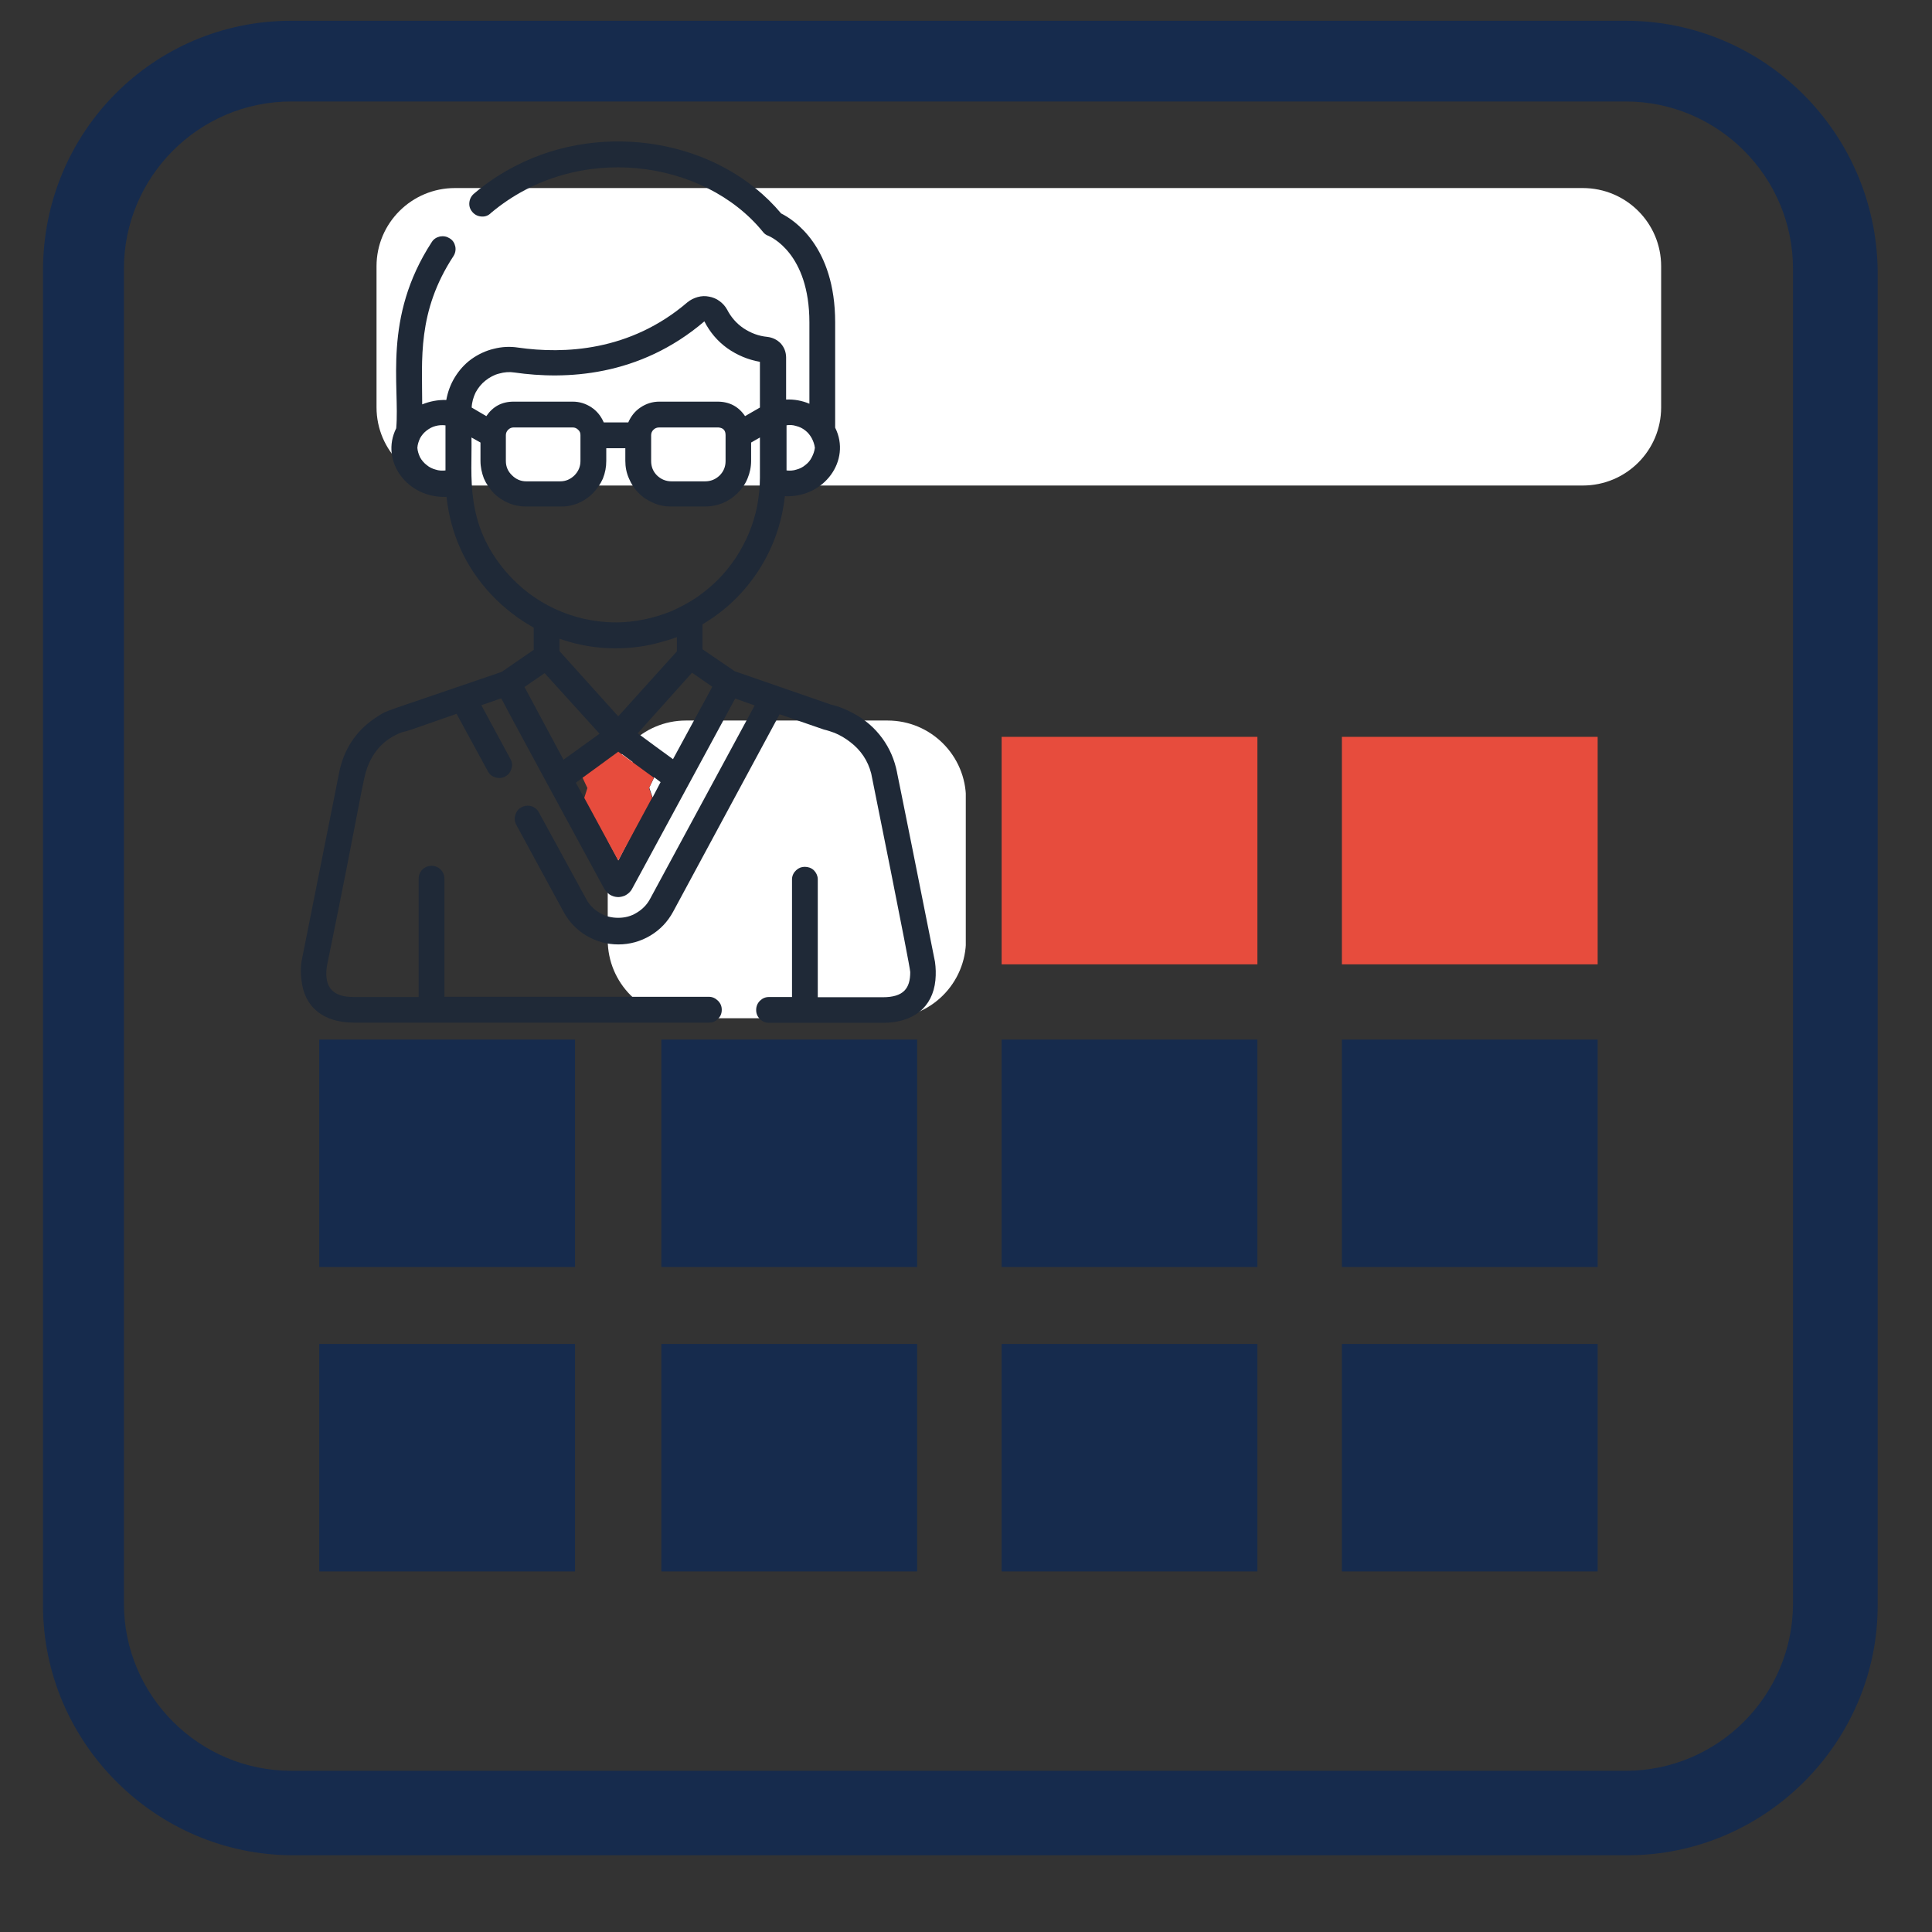
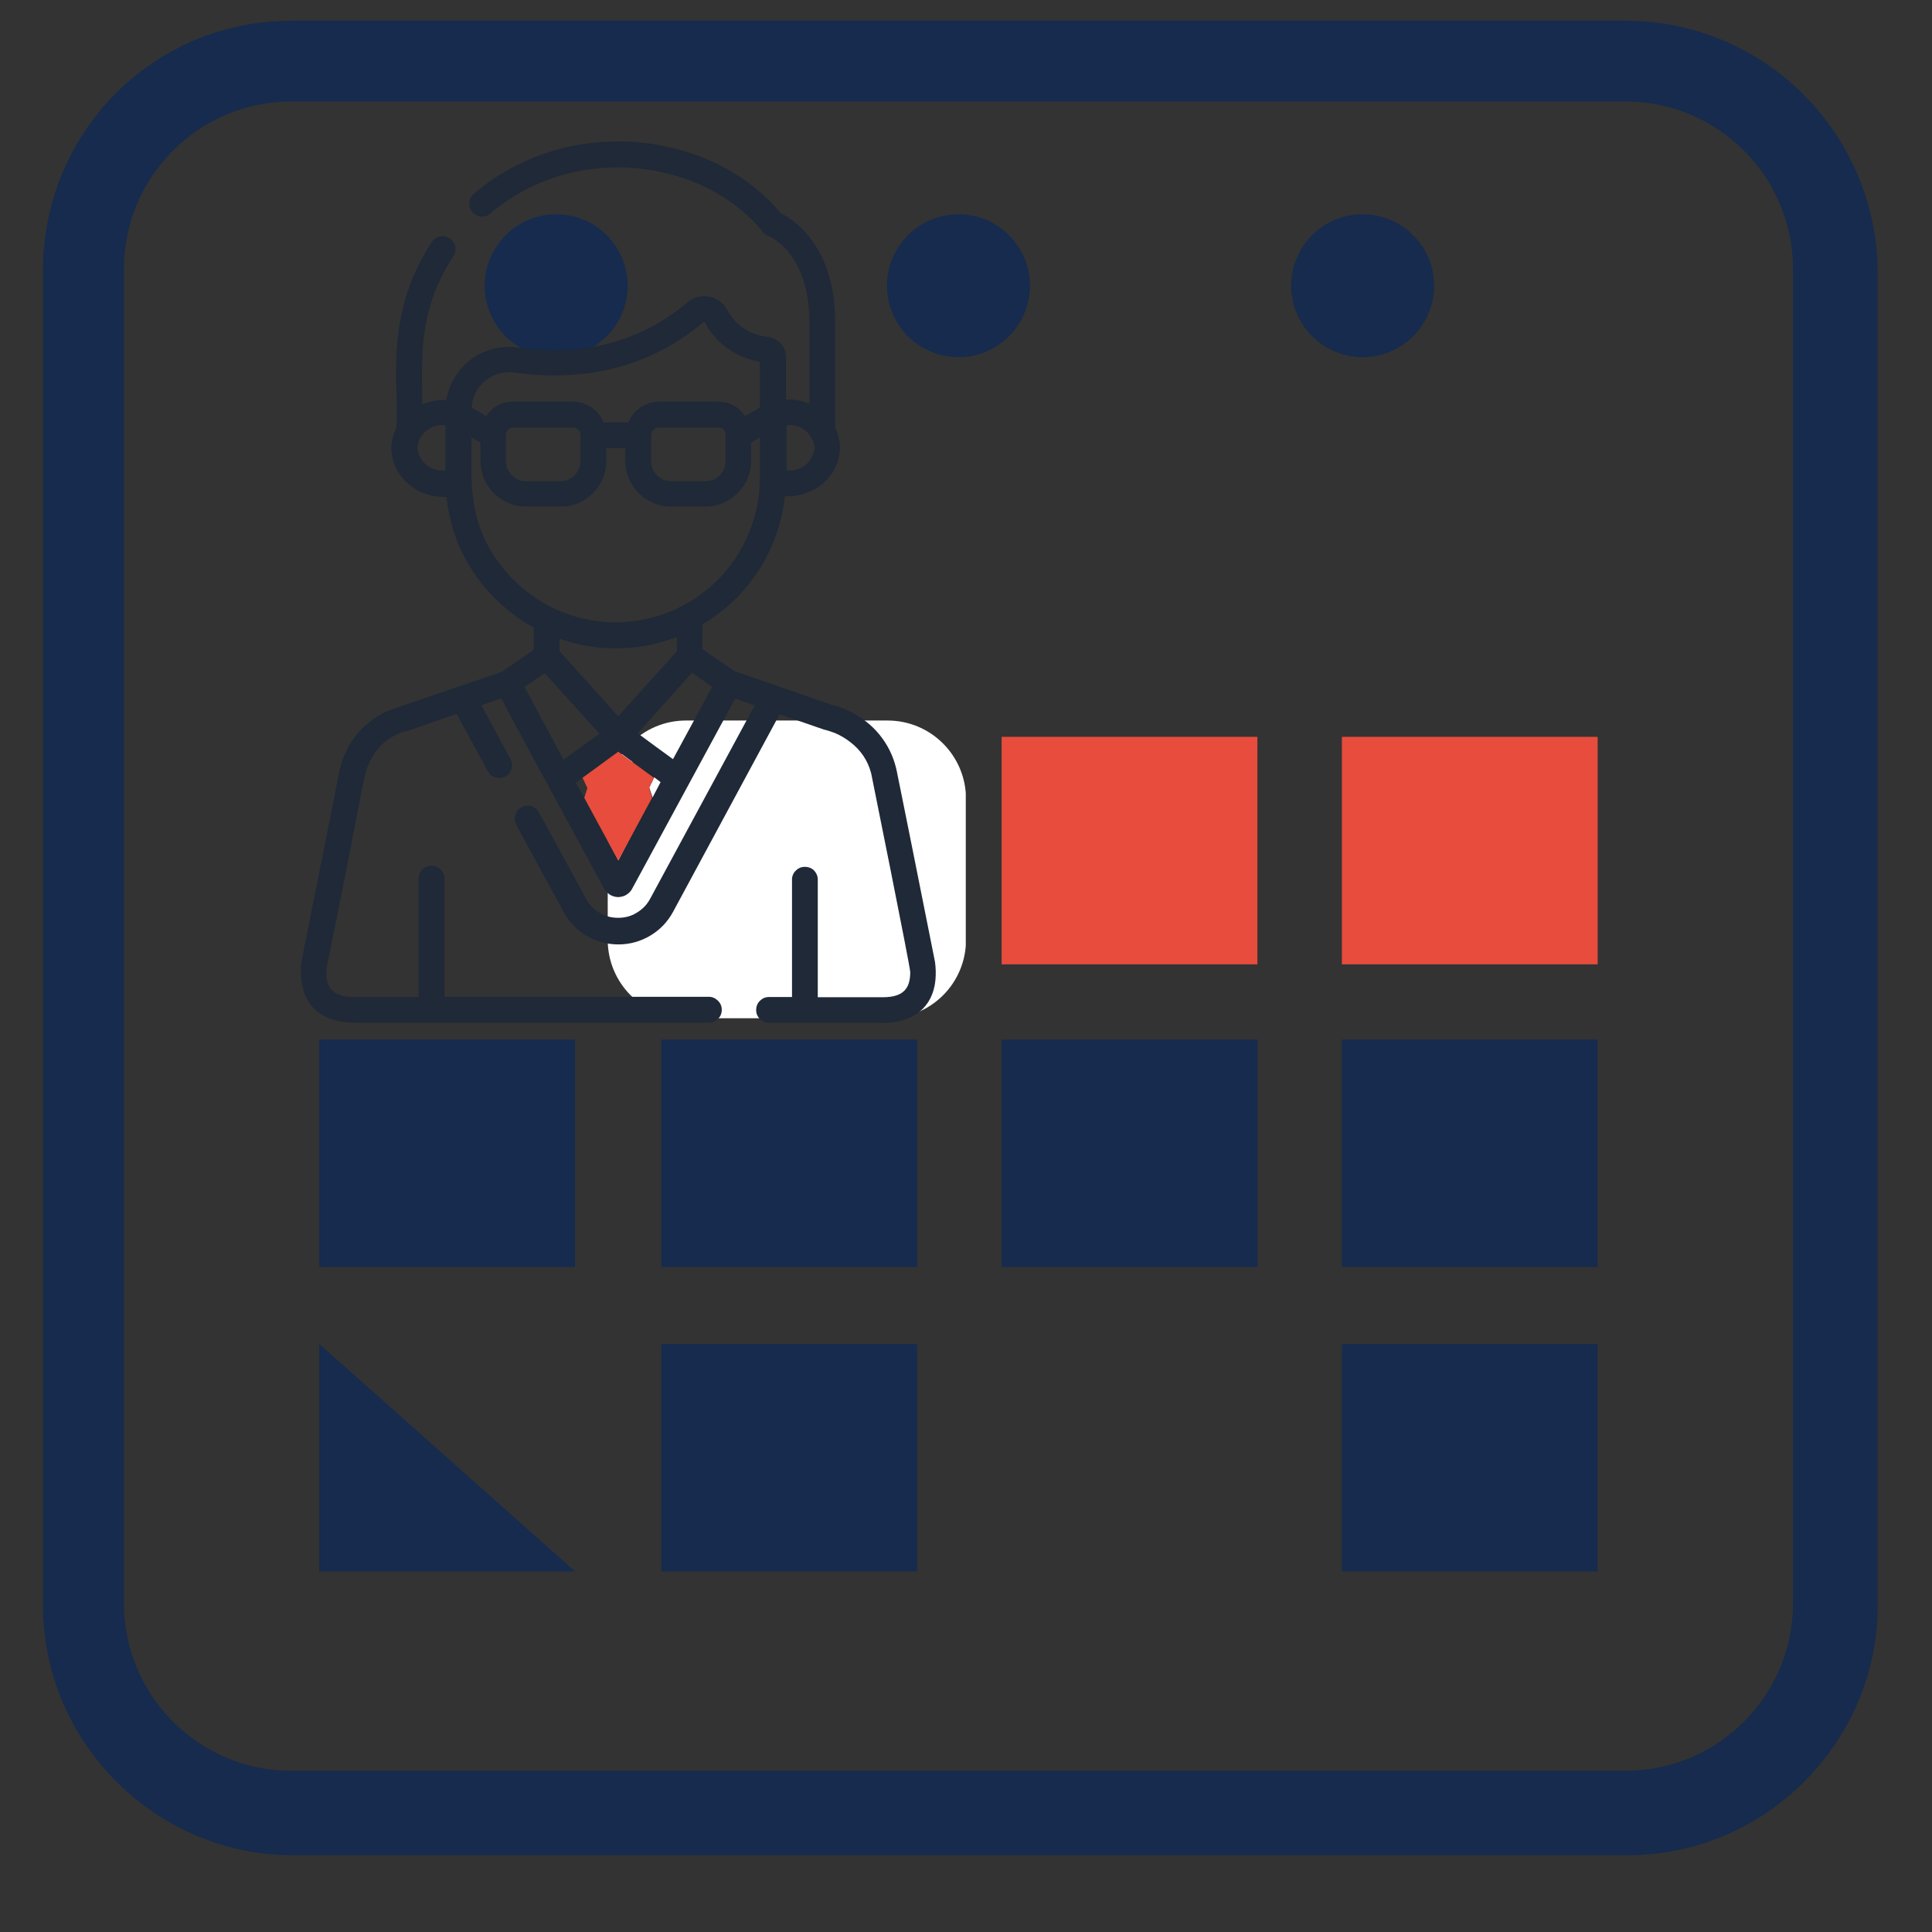
<svg xmlns="http://www.w3.org/2000/svg" width="48" zoomAndPan="magnify" viewBox="0 0 36 36" height="48" preserveAspectRatio="xMidYMid meet" version="1.0">
  <rect x="0" y="0" width="36" height="36" fill="#333333" stroke="none" />
  <defs>
    <clipPath id="319c7a766f">
      <path d="M 0.488 0 L 35 0 L 35 35 L 0.488 35 Z M 0.488 0 " clip-rule="nonzero" />
    </clipPath>
    <clipPath id="8d8ce453f5">
      <path d="M 7.016 3.504 L 30.957 3.504 L 30.957 9.047 L 7.016 9.047 Z M 7.016 3.504 " clip-rule="nonzero" />
    </clipPath>
    <clipPath id="c71a59a945">
-       <path d="M 8.477 3.504 L 29.492 3.504 C 30.301 3.504 30.953 4.156 30.953 4.961 L 30.953 7.59 C 30.953 8.395 30.301 9.047 29.492 9.047 L 8.477 9.047 C 7.672 9.047 7.016 8.395 7.016 7.59 L 7.016 4.961 C 7.016 4.156 7.672 3.504 8.477 3.504 Z M 8.477 3.504 " clip-rule="nonzero" />
-     </clipPath>
+       </clipPath>
    <clipPath id="09f14795d5">
      <path d="M 0.016 0.504 L 23.957 0.504 L 23.957 6.047 L 0.016 6.047 Z M 0.016 0.504 " clip-rule="nonzero" />
    </clipPath>
    <clipPath id="58070473c2">
-       <path d="M 1.477 0.504 L 22.492 0.504 C 23.301 0.504 23.953 1.156 23.953 1.961 L 23.953 4.59 C 23.953 5.395 23.301 6.047 22.492 6.047 L 1.477 6.047 C 0.672 6.047 0.016 5.395 0.016 4.59 L 0.016 1.961 C 0.016 1.156 0.672 0.504 1.477 0.504 Z M 1.477 0.504 " clip-rule="nonzero" />
-     </clipPath>
+       </clipPath>
    <clipPath id="00e646b579">
      <rect x="0" width="24" y="0" height="7" />
    </clipPath>
    <clipPath id="559c22504e">
      <path d="M 11.324 13.426 L 18 13.426 L 18 18.973 L 11.324 18.973 Z M 11.324 13.426 " clip-rule="nonzero" />
    </clipPath>
    <clipPath id="e251d66b83">
      <path d="M 12.781 13.426 L 16.539 13.426 C 17.348 13.426 18 14.082 18 14.887 L 18 17.512 C 18 18.32 17.348 18.973 16.539 18.973 L 12.781 18.973 C 11.977 18.973 11.324 18.32 11.324 17.512 L 11.324 14.887 C 11.324 14.082 11.977 13.426 12.781 13.426 Z M 12.781 13.426 " clip-rule="nonzero" />
    </clipPath>
    <clipPath id="a0c3cffe4d">
      <path d="M 0.324 0.426 L 7 0.426 L 7 5.973 L 0.324 5.973 Z M 0.324 0.426 " clip-rule="nonzero" />
    </clipPath>
    <clipPath id="64a32befce">
      <path d="M 1.781 0.426 L 5.539 0.426 C 6.348 0.426 7 1.082 7 1.887 L 7 4.512 C 7 5.32 6.348 5.973 5.539 5.973 L 1.781 5.973 C 0.977 5.973 0.324 5.32 0.324 4.512 L 0.324 1.887 C 0.324 1.082 0.977 0.426 1.781 0.426 Z M 1.781 0.426 " clip-rule="nonzero" />
    </clipPath>
    <clipPath id="b884c57c82">
      <rect x="0" width="7" y="0" height="6" />
    </clipPath>
    <clipPath id="3a1d708cf0">
      <path d="M 5 2.188 L 18 2.188 L 18 19.703 L 5 19.703 Z M 5 2.188 " clip-rule="nonzero" />
    </clipPath>
  </defs>
  <g clip-path="url(#319c7a766f)">
    <path fill="#162b4d" d="M 30.293 0.387 L 5.426 0.387 C 2.867 0.387 0.801 2.453 0.801 5.043 L 0.801 29.914 C 0.801 32.469 2.902 34.57 5.461 34.57 L 30.328 34.57 C 32.887 34.57 34.988 32.469 34.988 29.914 L 34.988 5.043 C 34.953 2.453 32.852 0.387 30.293 0.387 Z M 33.41 29.879 C 33.41 31.594 32.012 32.996 30.293 32.996 L 5.426 32.996 C 3.707 32.996 2.309 31.594 2.309 29.879 L 2.309 5.008 C 2.309 3.293 3.707 1.891 5.426 1.891 L 30.293 1.891 C 32.012 1.891 33.41 3.293 33.41 5.008 Z M 33.41 29.879 " fill-opacity="1" fill-rule="nonzero" />
  </g>
  <path fill="#162b4d" d="M 11.695 5.324 C 11.695 5.5 11.66 5.672 11.594 5.832 C 11.527 5.996 11.43 6.141 11.305 6.266 C 11.18 6.391 11.035 6.484 10.875 6.555 C 10.711 6.621 10.539 6.656 10.363 6.656 C 10.188 6.656 10.02 6.621 9.855 6.555 C 9.691 6.484 9.547 6.391 9.422 6.266 C 9.297 6.141 9.203 5.996 9.133 5.832 C 9.066 5.672 9.031 5.5 9.031 5.324 C 9.031 5.148 9.066 4.977 9.133 4.816 C 9.203 4.652 9.297 4.508 9.422 4.383 C 9.547 4.258 9.691 4.16 9.855 4.094 C 10.02 4.027 10.188 3.992 10.363 3.992 C 10.539 3.992 10.711 4.027 10.875 4.094 C 11.035 4.16 11.18 4.258 11.305 4.383 C 11.43 4.508 11.527 4.652 11.594 4.816 C 11.66 4.977 11.695 5.148 11.695 5.324 Z M 11.695 5.324 " fill-opacity="1" fill-rule="nonzero" />
  <path fill="#162b4d" d="M 19.191 5.324 C 19.191 5.5 19.156 5.672 19.09 5.832 C 19.023 5.996 18.926 6.141 18.801 6.266 C 18.676 6.391 18.531 6.484 18.371 6.555 C 18.207 6.621 18.035 6.656 17.859 6.656 C 17.684 6.656 17.512 6.621 17.352 6.555 C 17.188 6.484 17.043 6.391 16.918 6.266 C 16.793 6.141 16.699 5.996 16.629 5.832 C 16.562 5.672 16.527 5.5 16.527 5.324 C 16.527 5.148 16.562 4.977 16.629 4.816 C 16.699 4.652 16.793 4.508 16.918 4.383 C 17.043 4.258 17.188 4.16 17.352 4.094 C 17.512 4.027 17.684 3.992 17.859 3.992 C 18.035 3.992 18.207 4.027 18.371 4.094 C 18.531 4.16 18.676 4.258 18.801 4.383 C 18.926 4.508 19.023 4.652 19.09 4.816 C 19.156 4.977 19.191 5.148 19.191 5.324 Z M 19.191 5.324 " fill-opacity="1" fill-rule="nonzero" />
  <path fill="#162b4d" d="M 26.723 5.324 C 26.723 5.5 26.688 5.672 26.621 5.832 C 26.555 5.996 26.457 6.141 26.332 6.266 C 26.207 6.391 26.062 6.484 25.898 6.555 C 25.738 6.621 25.566 6.656 25.391 6.656 C 25.215 6.656 25.043 6.621 24.883 6.555 C 24.719 6.484 24.574 6.391 24.449 6.266 C 24.324 6.141 24.23 5.996 24.16 5.832 C 24.094 5.672 24.059 5.5 24.059 5.324 C 24.059 5.148 24.094 4.977 24.16 4.816 C 24.23 4.652 24.324 4.508 24.449 4.383 C 24.574 4.258 24.719 4.16 24.883 4.094 C 25.043 4.027 25.215 3.992 25.391 3.992 C 25.566 3.992 25.738 4.027 25.898 4.094 C 26.062 4.16 26.207 4.258 26.332 4.383 C 26.457 4.508 26.555 4.652 26.621 4.816 C 26.688 4.977 26.723 5.148 26.723 5.324 Z M 26.723 5.324 " fill-opacity="1" fill-rule="nonzero" />
  <path fill="#e74c3d" d="M 12.324 13.73 L 16.562 13.73 L 16.562 17.969 L 12.324 17.969 Z M 12.324 13.73 " fill-opacity="1" fill-rule="nonzero" />
  <path fill="#e74c3d" d="M 18.664 13.73 L 23.43 13.73 L 23.43 17.969 L 18.664 17.969 Z M 18.664 13.73 " fill-opacity="1" fill-rule="nonzero" />
  <path fill="#e74c3d" d="M 25.004 13.73 L 29.77 13.73 L 29.77 17.969 L 25.004 17.969 Z M 25.004 13.73 " fill-opacity="1" fill-rule="nonzero" />
  <path fill="#162b4d" d="M 5.949 19.371 L 10.715 19.371 L 10.715 23.609 L 5.949 23.609 Z M 5.949 19.371 " fill-opacity="1" fill-rule="nonzero" />
  <path fill="#162b4d" d="M 12.324 19.371 L 17.09 19.371 L 17.09 23.609 L 12.324 23.609 Z M 12.324 19.371 " fill-opacity="1" fill-rule="nonzero" />
  <path fill="#162b4d" d="M 18.664 19.371 L 23.43 19.371 L 23.43 23.609 L 18.664 23.609 Z M 18.664 19.371 " fill-opacity="1" fill-rule="nonzero" />
  <path fill="#162b4d" d="M 25.004 19.371 L 29.77 19.371 L 29.77 23.609 L 25.004 23.609 Z M 25.004 19.371 " fill-opacity="1" fill-rule="nonzero" />
-   <path fill="#162b4d" d="M 5.949 25.043 L 10.715 25.043 L 10.715 29.281 L 5.949 29.281 Z M 5.949 25.043 " fill-opacity="1" fill-rule="nonzero" />
+   <path fill="#162b4d" d="M 5.949 25.043 L 10.715 29.281 L 5.949 29.281 Z M 5.949 25.043 " fill-opacity="1" fill-rule="nonzero" />
  <path fill="#162b4d" d="M 12.324 25.043 L 17.09 25.043 L 17.09 29.281 L 12.324 29.281 Z M 12.324 25.043 " fill-opacity="1" fill-rule="nonzero" />
-   <path fill="#162b4d" d="M 18.664 25.043 L 23.43 25.043 L 23.43 29.281 L 18.664 29.281 Z M 18.664 25.043 " fill-opacity="1" fill-rule="nonzero" />
  <path fill="#162b4d" d="M 25.004 25.043 L 29.77 25.043 L 29.77 29.281 L 25.004 29.281 Z M 25.004 25.043 " fill-opacity="1" fill-rule="nonzero" />
  <g clip-path="url(#8d8ce453f5)">
    <g clip-path="url(#c71a59a945)">
      <g transform="matrix(1, 0, 0, 1, 7, 3)">
        <g clip-path="url(#00e646b579)">
          <g clip-path="url(#09f14795d5)">
            <g clip-path="url(#58070473c2)">
              <path fill="#ffffff" d="M 0.016 0.504 L 23.957 0.504 L 23.957 6.047 L 0.016 6.047 Z M 0.016 0.504 " fill-opacity="1" fill-rule="nonzero" />
            </g>
          </g>
        </g>
      </g>
    </g>
  </g>
  <g clip-path="url(#559c22504e)">
    <g clip-path="url(#e251d66b83)">
      <g transform="matrix(1, 0, 0, 1, 11, 13)">
        <g clip-path="url(#b884c57c82)">
          <g clip-path="url(#a0c3cffe4d)">
            <g clip-path="url(#64a32befce)">
              <path fill="#ffffff" d="M 0.324 0.426 L 6.996 0.426 L 6.996 5.973 L 0.324 5.973 Z M 0.324 0.426 " fill-opacity="1" fill-rule="nonzero" />
            </g>
          </g>
        </g>
      </g>
    </g>
  </g>
  <g clip-path="url(#3a1d708cf0)">
    <path fill="#1f2937" d="M 17.422 17.922 C 16.691 14.25 16.715 14.406 16.715 14.391 C 16.668 14.156 16.578 13.945 16.438 13.754 C 16.297 13.562 16.121 13.41 15.91 13.297 C 15.777 13.223 15.637 13.164 15.484 13.129 L 13.691 12.508 L 13.09 12.098 L 13.09 11.633 C 13.52 11.379 13.871 11.039 14.141 10.621 C 14.41 10.199 14.57 9.742 14.625 9.246 C 15.355 9.281 15.867 8.578 15.562 7.969 L 15.562 6.008 C 15.562 4.586 14.789 4.094 14.555 3.977 C 13.402 2.602 11.25 2.246 9.617 3.086 C 9.34 3.227 9.078 3.398 8.84 3.602 C 8.785 3.645 8.754 3.703 8.746 3.77 C 8.738 3.84 8.758 3.898 8.801 3.949 C 8.848 4.004 8.906 4.031 8.977 4.035 C 9.043 4.039 9.102 4.016 9.152 3.965 C 10.75 2.625 13.125 2.973 14.219 4.324 C 14.246 4.359 14.277 4.379 14.32 4.395 C 14.352 4.41 15.082 4.715 15.082 6.008 L 15.082 7.523 C 14.945 7.465 14.797 7.438 14.648 7.445 L 14.648 6.656 C 14.645 6.555 14.613 6.473 14.547 6.398 C 14.477 6.328 14.395 6.289 14.297 6.277 C 14.137 6.262 13.992 6.207 13.855 6.117 C 13.723 6.027 13.621 5.91 13.547 5.766 C 13.512 5.703 13.465 5.652 13.406 5.609 C 13.348 5.566 13.281 5.539 13.211 5.527 C 13.141 5.512 13.07 5.516 13 5.535 C 12.93 5.555 12.867 5.586 12.809 5.633 C 11.738 6.551 10.504 6.598 9.656 6.477 C 9.5 6.453 9.352 6.461 9.199 6.5 C 9.051 6.535 8.91 6.602 8.785 6.691 C 8.66 6.781 8.559 6.895 8.477 7.027 C 8.395 7.16 8.344 7.301 8.316 7.453 C 8.16 7.449 8.012 7.477 7.867 7.535 C 7.867 6.707 7.77 5.809 8.449 4.773 C 8.484 4.719 8.496 4.656 8.484 4.594 C 8.469 4.527 8.438 4.477 8.379 4.441 C 8.324 4.406 8.266 4.395 8.199 4.406 C 8.133 4.422 8.082 4.453 8.047 4.508 C 7.125 5.922 7.453 7.188 7.383 7.98 C 7.078 8.59 7.59 9.289 8.32 9.258 C 8.398 9.961 8.676 10.57 9.16 11.086 C 9.391 11.328 9.652 11.531 9.945 11.695 L 9.945 12.109 L 9.348 12.52 C 7.004 13.324 7.242 13.223 7.051 13.34 C 6.68 13.57 6.441 13.895 6.336 14.32 C 6.316 14.402 6.352 14.246 5.617 17.922 C 5.602 18.035 5.602 18.148 5.617 18.262 C 5.672 18.773 6.031 19.055 6.598 19.055 L 13.211 19.055 C 13.277 19.055 13.332 19.035 13.379 18.984 C 13.426 18.941 13.449 18.883 13.449 18.816 C 13.449 18.75 13.426 18.695 13.379 18.648 C 13.332 18.602 13.277 18.574 13.211 18.574 L 8.281 18.574 L 8.281 16.375 C 8.281 16.309 8.258 16.25 8.211 16.203 C 8.164 16.156 8.105 16.133 8.043 16.133 C 7.977 16.133 7.918 16.156 7.871 16.203 C 7.824 16.25 7.801 16.309 7.801 16.375 L 7.801 18.578 L 6.59 18.578 C 6.211 18.578 6.035 18.41 6.09 18.008 C 6.75 14.793 6.75 14.535 6.859 14.262 C 6.98 13.965 7.188 13.758 7.488 13.645 C 7.543 13.629 7.512 13.645 7.691 13.586 L 8.508 13.301 L 9.086 14.363 C 9.117 14.426 9.164 14.465 9.227 14.484 C 9.293 14.504 9.355 14.5 9.414 14.469 C 9.477 14.434 9.512 14.387 9.531 14.32 C 9.551 14.258 9.543 14.195 9.508 14.137 L 8.969 13.141 L 9.34 13.012 C 9.508 13.34 11.09 16.25 11.258 16.559 C 11.285 16.602 11.32 16.641 11.359 16.668 C 11.402 16.695 11.449 16.711 11.5 16.715 C 11.551 16.719 11.598 16.707 11.645 16.688 C 11.691 16.664 11.73 16.633 11.758 16.594 C 11.781 16.562 11.652 16.793 13.699 13.016 L 14.062 13.145 L 12.113 16.75 C 12.055 16.859 11.969 16.945 11.863 17.008 C 11.758 17.074 11.641 17.102 11.52 17.102 C 11.395 17.102 11.277 17.074 11.172 17.008 C 11.062 16.945 10.98 16.859 10.922 16.75 L 10.043 15.141 C 10.012 15.082 9.965 15.043 9.902 15.023 C 9.836 15.004 9.773 15.012 9.715 15.043 C 9.66 15.074 9.621 15.121 9.602 15.188 C 9.582 15.25 9.59 15.312 9.621 15.371 L 10.5 16.988 C 10.602 17.176 10.742 17.324 10.926 17.434 C 11.109 17.543 11.309 17.598 11.523 17.598 C 11.734 17.598 11.934 17.543 12.117 17.434 C 12.301 17.324 12.441 17.176 12.543 16.988 L 14.527 13.309 L 15.352 13.594 C 15.418 13.609 15.488 13.633 15.551 13.656 C 15.656 13.699 15.754 13.758 15.844 13.828 C 16.039 13.977 16.172 14.172 16.234 14.414 C 16.242 14.453 16.957 17.992 16.961 18.113 C 16.961 18.418 16.836 18.582 16.449 18.582 L 15.238 18.582 L 15.238 16.375 C 15.234 16.312 15.207 16.258 15.164 16.215 C 15.117 16.172 15.059 16.152 14.996 16.152 C 14.934 16.152 14.883 16.172 14.836 16.215 C 14.789 16.258 14.762 16.312 14.758 16.375 L 14.758 18.578 L 14.328 18.578 C 14.262 18.578 14.207 18.602 14.16 18.648 C 14.113 18.695 14.09 18.754 14.09 18.82 C 14.09 18.887 14.113 18.941 14.16 18.988 C 14.207 19.035 14.262 19.059 14.328 19.059 L 16.449 19.059 C 17.02 19.059 17.379 18.77 17.43 18.266 C 17.441 18.148 17.438 18.035 17.422 17.922 Z M 14.648 7.926 C 14.711 7.914 14.773 7.918 14.836 7.938 C 14.898 7.953 14.953 7.98 15.004 8.02 C 15.055 8.059 15.094 8.109 15.125 8.164 C 15.156 8.223 15.176 8.281 15.184 8.344 C 15.176 8.406 15.156 8.465 15.125 8.523 C 15.098 8.578 15.059 8.625 15.008 8.664 C 14.957 8.707 14.902 8.734 14.84 8.75 C 14.781 8.77 14.719 8.773 14.656 8.766 L 14.656 7.926 Z M 8.301 8.766 C 8.238 8.773 8.176 8.77 8.117 8.75 C 8.055 8.734 8 8.707 7.949 8.664 C 7.898 8.625 7.859 8.578 7.828 8.523 C 7.801 8.465 7.781 8.406 7.777 8.344 C 7.781 8.281 7.801 8.223 7.828 8.164 C 7.859 8.109 7.898 8.062 7.949 8.023 C 8 7.984 8.055 7.953 8.117 7.938 C 8.176 7.922 8.238 7.918 8.301 7.926 Z M 9.586 6.941 C 10.535 7.078 11.914 7.023 13.125 5.988 C 13.227 6.188 13.367 6.355 13.551 6.488 C 13.734 6.617 13.938 6.703 14.16 6.742 L 14.16 7.594 L 13.883 7.754 C 13.762 7.574 13.59 7.484 13.371 7.484 L 12.285 7.484 C 12.16 7.484 12.043 7.52 11.938 7.59 C 11.832 7.66 11.758 7.754 11.707 7.871 L 11.25 7.871 C 11.199 7.754 11.125 7.66 11.02 7.59 C 10.914 7.52 10.797 7.484 10.672 7.484 L 9.57 7.484 C 9.352 7.484 9.184 7.574 9.062 7.754 L 8.789 7.594 C 8.793 7.496 8.82 7.402 8.863 7.312 C 8.91 7.227 8.969 7.152 9.043 7.094 C 9.121 7.031 9.207 6.984 9.301 6.961 C 9.395 6.934 9.492 6.926 9.586 6.941 Z M 13.52 8.109 L 13.52 8.59 C 13.52 8.695 13.484 8.785 13.41 8.859 C 13.332 8.934 13.242 8.969 13.137 8.969 L 12.512 8.969 C 12.406 8.969 12.316 8.93 12.242 8.859 C 12.168 8.785 12.133 8.695 12.133 8.59 L 12.133 8.109 C 12.133 8.07 12.148 8.035 12.176 8.008 C 12.207 7.977 12.242 7.965 12.285 7.965 L 13.387 7.965 C 13.477 7.973 13.52 8.02 13.52 8.109 Z M 10.816 8.109 L 10.816 8.59 C 10.816 8.695 10.777 8.785 10.703 8.859 C 10.629 8.93 10.543 8.969 10.438 8.969 L 9.805 8.969 C 9.703 8.969 9.613 8.93 9.539 8.855 C 9.465 8.785 9.426 8.695 9.426 8.59 L 9.426 8.109 C 9.426 8.07 9.441 8.035 9.469 8.008 C 9.496 7.98 9.531 7.965 9.57 7.965 L 10.672 7.965 C 10.711 7.965 10.746 7.98 10.773 8.008 C 10.805 8.035 10.816 8.07 10.816 8.109 Z M 9.43 10.656 C 8.652 9.75 8.801 8.867 8.785 8.152 L 8.953 8.246 L 8.953 8.586 C 8.953 8.703 8.977 8.809 9.016 8.914 C 9.062 9.02 9.125 9.109 9.203 9.191 C 9.281 9.27 9.375 9.332 9.48 9.375 C 9.582 9.418 9.691 9.438 9.805 9.438 L 10.438 9.438 C 10.551 9.441 10.66 9.422 10.766 9.379 C 10.871 9.336 10.965 9.273 11.043 9.195 C 11.125 9.113 11.188 9.02 11.234 8.918 C 11.277 8.809 11.297 8.703 11.297 8.586 L 11.297 8.352 L 11.652 8.352 L 11.652 8.586 C 11.652 8.699 11.672 8.809 11.719 8.914 C 11.762 9.016 11.82 9.109 11.902 9.188 C 11.98 9.27 12.074 9.328 12.176 9.371 C 12.281 9.418 12.391 9.438 12.504 9.438 L 13.137 9.438 C 13.25 9.438 13.359 9.418 13.465 9.375 C 13.57 9.332 13.66 9.27 13.742 9.191 C 13.824 9.109 13.887 9.02 13.93 8.914 C 13.973 8.809 13.996 8.703 13.996 8.586 L 13.996 8.246 L 14.16 8.152 L 14.16 8.902 C 14.16 9.078 14.141 9.254 14.109 9.426 C 14.074 9.602 14.023 9.77 13.957 9.93 C 13.887 10.094 13.805 10.25 13.707 10.398 C 13.609 10.543 13.5 10.68 13.375 10.805 C 13.25 10.93 13.113 11.039 12.969 11.141 C 12.82 11.238 12.664 11.32 12.504 11.391 C 12.34 11.457 12.172 11.508 12 11.543 C 11.824 11.578 11.652 11.598 11.473 11.598 C 11.465 11.594 11.453 11.594 11.441 11.598 C 11.055 11.59 10.688 11.508 10.336 11.344 C 9.984 11.18 9.684 10.949 9.43 10.656 Z M 11.52 13.348 L 10.426 12.133 L 10.426 11.902 C 10.918 12.074 11.422 12.121 11.938 12.047 C 12.059 12.027 12.18 12.004 12.301 11.969 C 12.406 11.941 12.512 11.91 12.613 11.871 L 12.613 12.137 Z M 11.789 14.199 L 11.684 14.418 L 11.355 14.418 L 11.25 14.199 L 11.52 14 Z M 10.887 14.867 L 10.73 14.586 L 10.855 14.492 L 10.945 14.684 Z M 10.5 14.156 L 9.773 12.801 L 10.148 12.543 L 11.172 13.672 Z M 11.523 16.031 L 11.207 15.441 L 11.379 14.898 L 11.66 14.898 L 11.828 15.441 Z M 12.16 14.859 L 12.098 14.676 L 12.191 14.484 L 12.309 14.574 Z M 12.543 14.148 C 12.48 14.105 11.957 13.719 11.883 13.664 L 12.895 12.535 L 13.273 12.797 C 13.023 13.254 12.695 13.863 12.535 14.156 Z M 12.543 14.148 " fill-opacity="1" fill-rule="nonzero" />
  </g>
  <path fill="#e74c3d" d="M 11.52 14.008 L 10.855 14.492 L 10.945 14.684 L 10.887 14.867 L 11.52 16.035 L 12.152 14.863 L 12.094 14.684 L 12.184 14.492 Z M 11.52 14.008 " fill-opacity="1" fill-rule="nonzero" />
</svg>